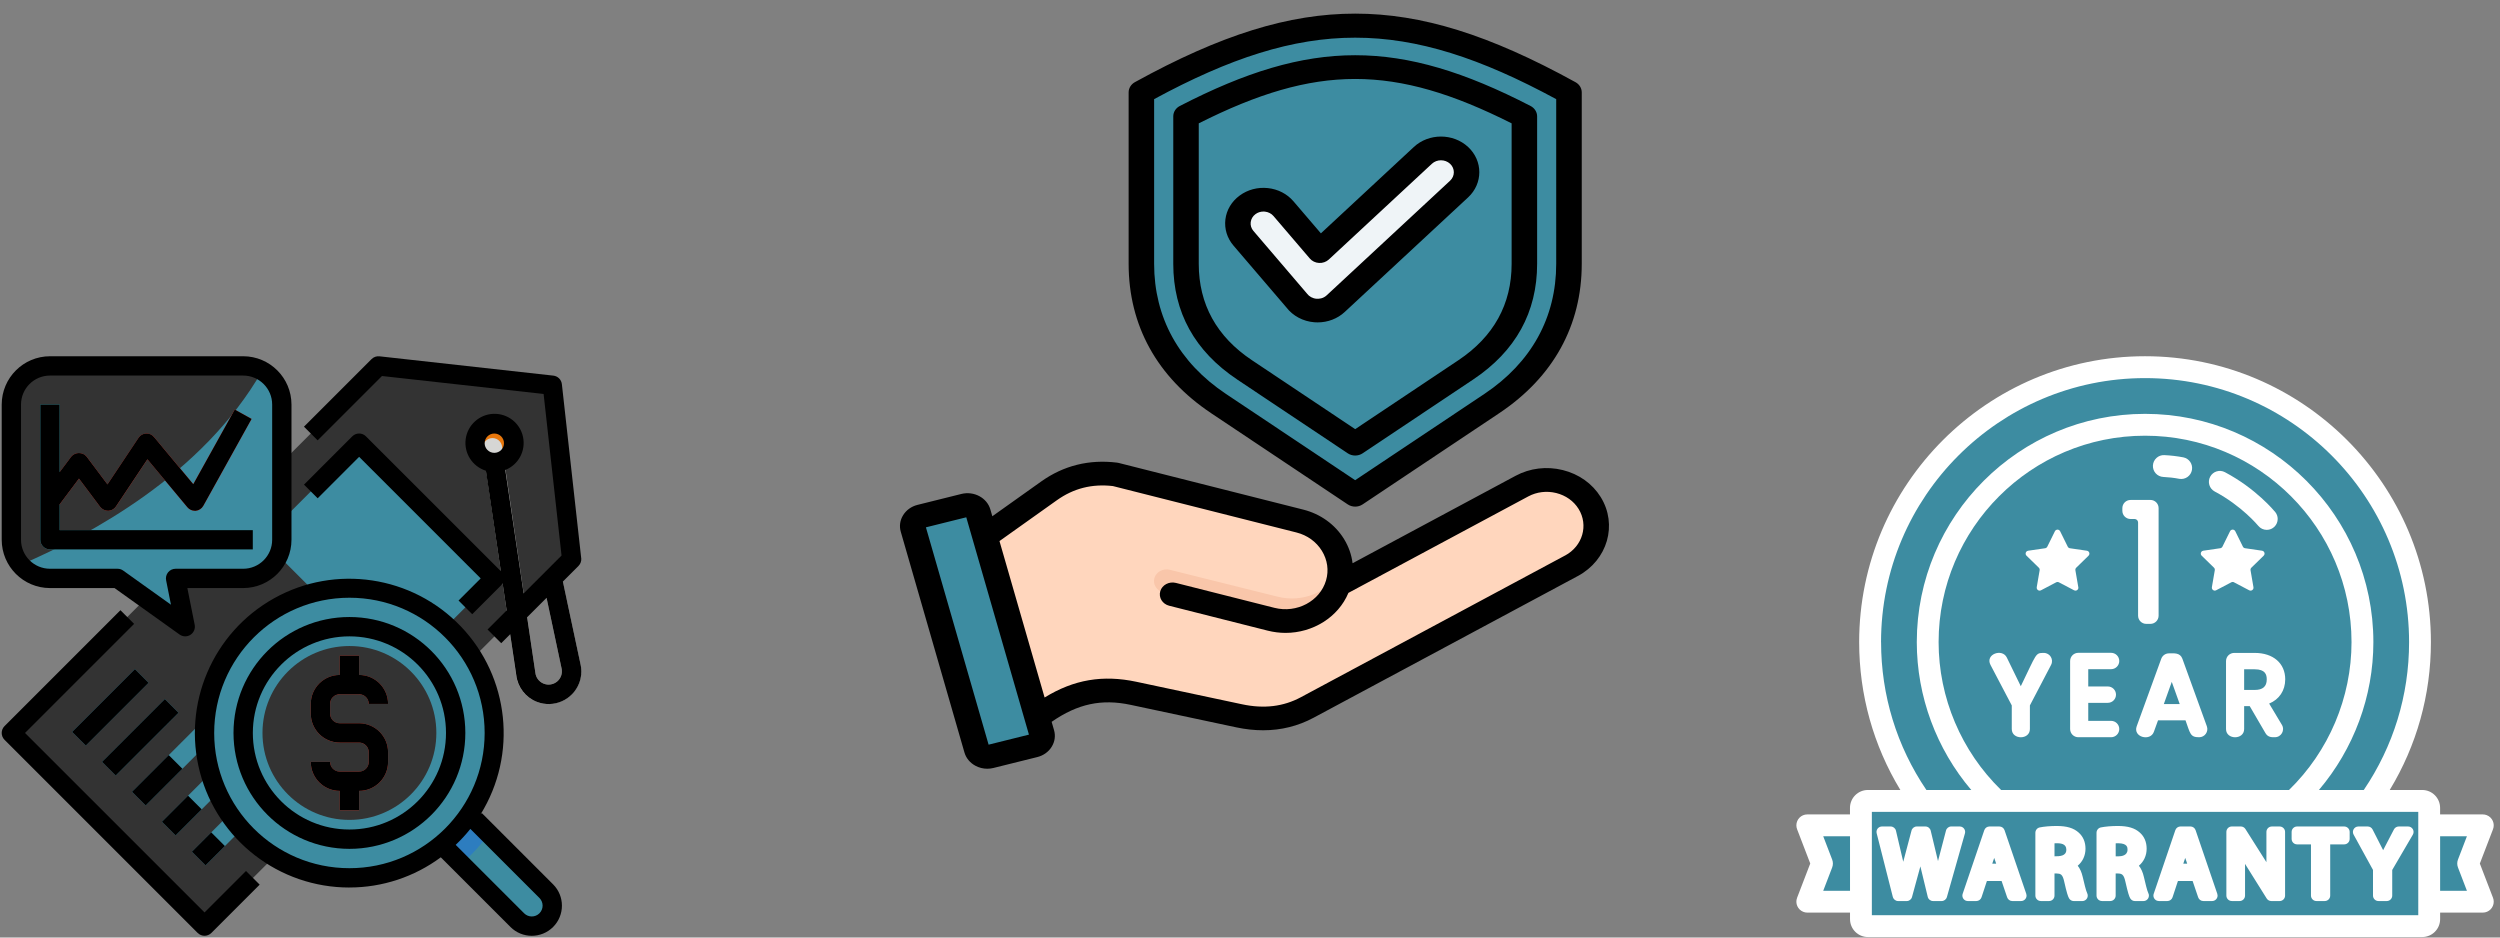
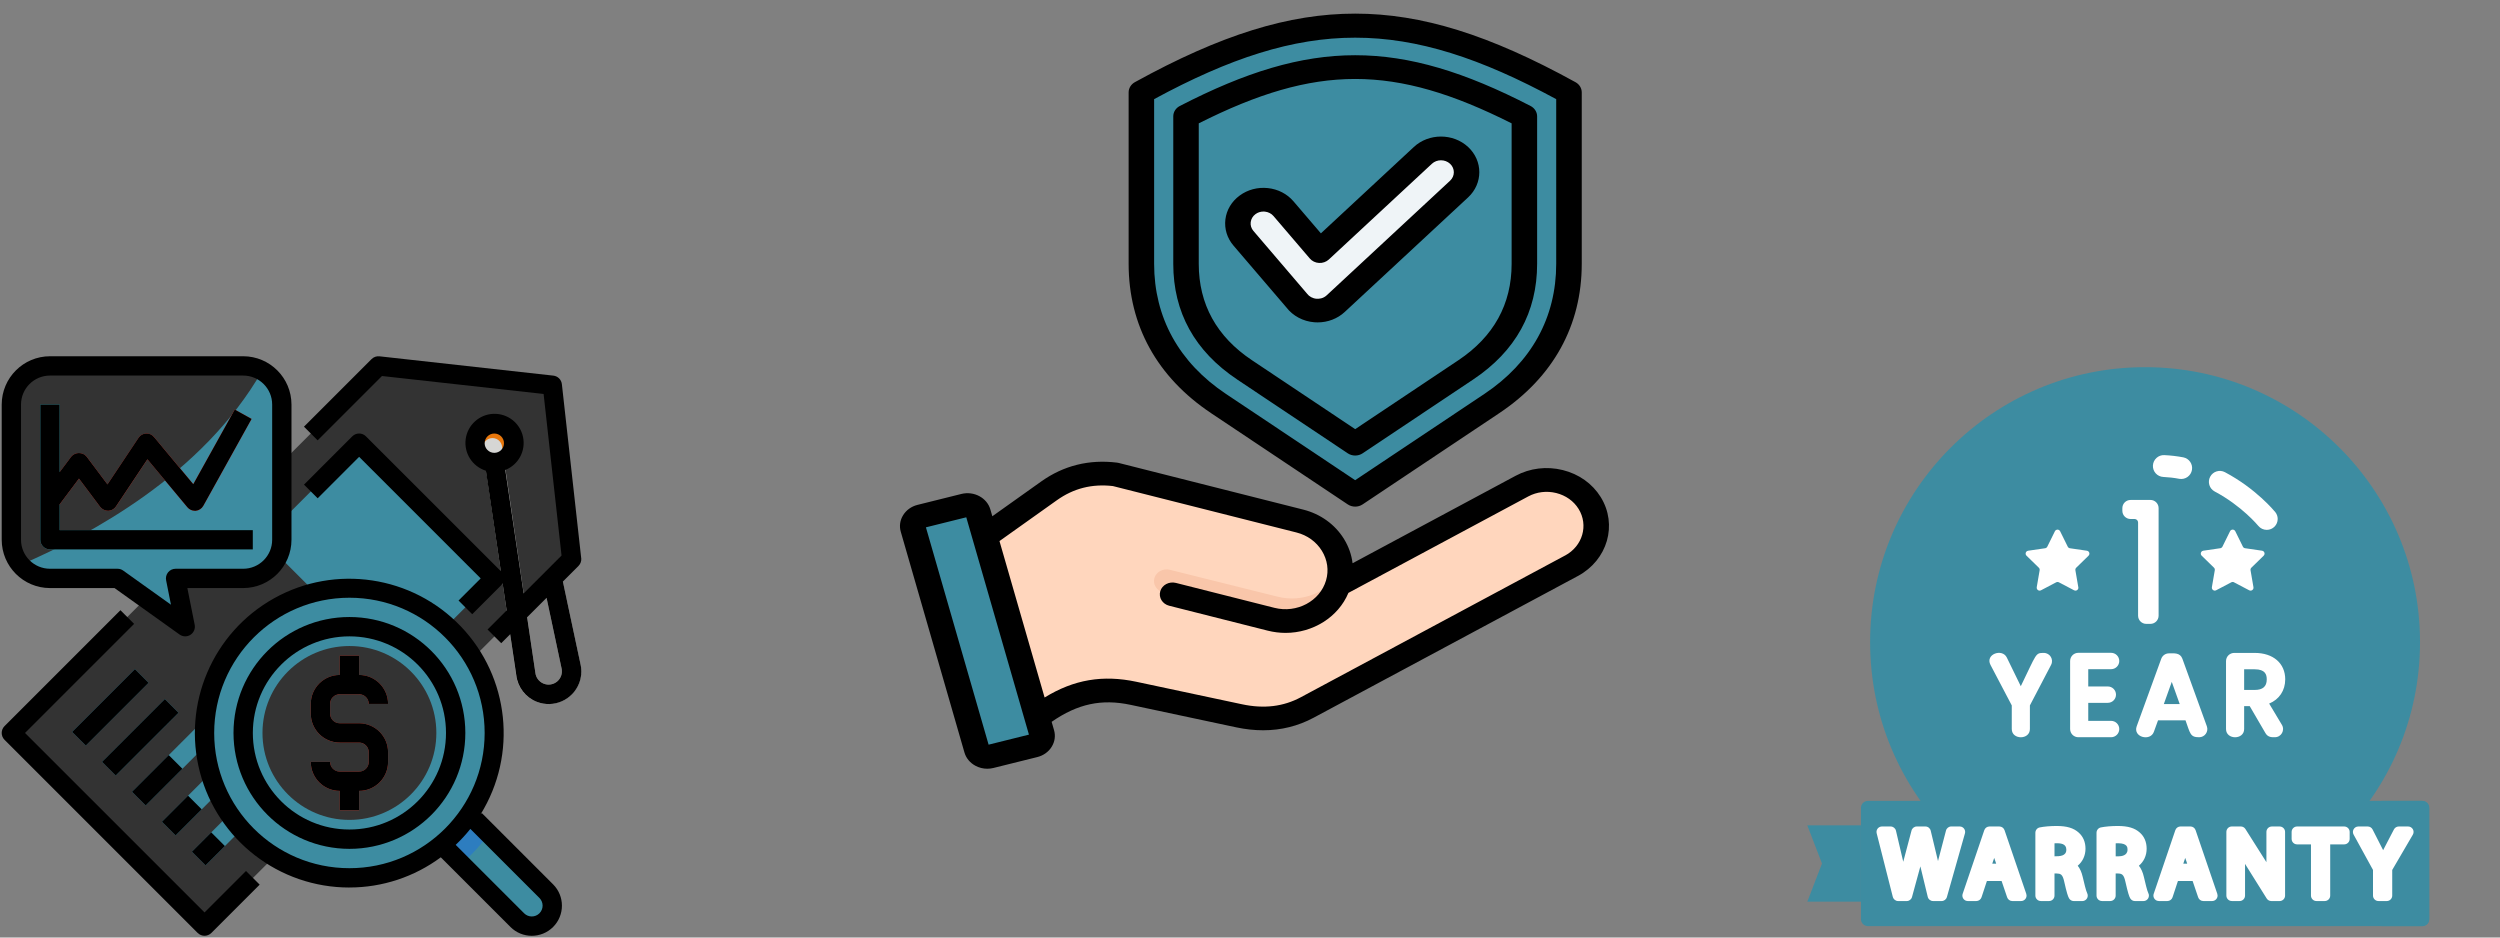
<svg xmlns="http://www.w3.org/2000/svg" id="Layer_1" viewBox="0 0 1200 450">
  <rect x="0" y="0" width="1200" height="450" fill="#808080" stroke="none" />
  <path d="M463.11,264.39l24.99,86.64c6.04-4.67,11.44-8.43,16.47-11.36,5.9-3.66,11.9-6.18,18.3-7.4,6.79-1.37,13.55-1.12,21.2.51h.02s50.72,10.81,50.72,10.81c11.55,2.46,22.4,1.51,32.67-4l126.85-68.03c11.32-6.07,15.23-19.64,8.7-30.16-6.53-10.52-21.14-14.15-32.46-8.08l-88.34,47.38c.07-.21.13-.41.19-.62,3.79-12.94-4.53-26.46-18.46-29.98l-88.55-22.39c-11.75-1.45-22.42,1.2-31.84,7.9l-40.46,28.79Z" fill="#ffd6bd" fill-rule="evenodd" />
  <path d="M613.27,286.41c11.98,3.03,24.39-2.24,30.05-12-.06,1.91-.36,3.81-.9,5.66-3.8,12.96-18.32,20.69-32.27,17.15-17.24-4.37-34.5-8.59-51.76-12.88-3.21-.8-5.14-3.9-4.28-6.88.86-2.98,4.19-4.77,7.41-3.97,17.23,4.29,34.44,8.55,51.75,12.92h0Z" fill="#f9c6aa" fill-rule="evenodd" />
  <path d="M469.49,246.04l30.55,105.91c.75,2.58-.92,5.26-3.7,5.95l-21.07,5.24c-2.78.69-5.66-.85-6.41-3.44l-30.55-105.91c-.75-2.58.92-5.26,3.7-5.96l21.07-5.24c2.78-.69,5.66.85,6.41,3.44h0Z" fill="#3d8ca1" fill-rule="evenodd" />
  <path d="M753.11,44.34c-77.68-42.82-127.57-42.82-205.25,0v82.29c0,27.69,12.81,50.9,37.01,67.06l65.62,43.81,65.61-43.81c24.2-16.16,37.01-39.37,37.01-67.06V44.34Z" fill="#3d8ca1" fill-rule="evenodd" />
  <path d="M731.69,55.85c-61.22-31.59-101.2-31.59-162.41,0v70.78c0,21.28,9.49,38.48,28.09,50.9l53.11,35.46,53.11-35.46c18.6-12.42,28.09-29.62,28.09-50.9V55.85h0Z" fill="#3d8ca1" fill-rule="evenodd" />
  <path d="M682.97,74.58c4.8-4.46,12.59-4.46,17.39,0,4.8,4.46,4.8,11.69,0,16.15l-59.2,55c-5.44,5.05-14.42,4.26-18.79-1.55l-25.52-29.83c-4.22-4.93-3.34-12.1,1.97-16.02,5.31-3.92,13.03-3.1,17.25,1.83l17.43,20.38,49.47-45.96Z" fill="#eff4f7" fill-rule="evenodd" />
  <path d="M600.35,106.6c.18-1.51,1.01-2.88,2.29-3.82,1.08-.81,2.43-1.24,3.82-1.24.23,0,.47.01.71.04,1.62.17,3.1.93,4.11,2.12l17.43,20.38c1.08,1.27,2.7,2.05,4.44,2.14,1.74.09,3.44-.51,4.68-1.65l49.47-45.95c2.41-2.24,6.33-2.24,8.74,0,2.4,2.24,2.4,5.88,0,8.12l-59.21,55c-1.77,1.65-3.83,1.74-4.9,1.66-1.83-.14-3.5-1.04-4.55-2.44-.08-.1-.14-.19-.23-.28l-25.51-29.84c-1.02-1.18-1.49-2.7-1.3-4.21h0ZM630.85,154.69c.54.04,1.09.06,1.63.06,4.88,0,9.55-1.8,13-5.01l59.21-54.99c7.18-6.67,7.18-17.53,0-24.2-7.18-6.67-18.87-6.67-26.04,0l-44.62,41.46-13.17-15.39c-3.05-3.57-7.43-5.82-12.31-6.34-4.88-.51-9.68.76-13.53,3.6-3.85,2.84-6.27,6.9-6.83,11.43-.55,4.53.83,9,3.88,12.57l25.42,29.71c3.13,4.07,8.02,6.67,13.38,7.1ZM575.4,59.21v67.42c0,19.4,8.59,34.97,25.55,46.28l49.54,33.08,49.54-33.08c16.95-11.32,25.55-26.89,25.55-46.28V59.21c-56.4-28.41-93.78-28.41-150.18,0h0ZM593.8,182.13l53.12,35.46c1.04.7,2.29,1.07,3.57,1.07,1.28,0,2.53-.37,3.57-1.07l53.11-35.46c20.33-13.57,30.65-32.25,30.65-55.51V55.84c0-2.06-1.21-3.97-3.15-4.97-62.94-32.48-105.42-32.48-168.35,0-1.95,1-3.15,2.9-3.15,4.97v70.78c0,23.26,10.3,41.94,30.64,55.51h0ZM553.98,47.59v79.04c0,25.79,11.92,47.38,34.46,62.44l62.04,41.42,62.04-41.42c22.54-15.06,34.46-36.65,34.46-62.44V47.59c-72.63-39.34-120.38-39.34-193.01,0h0ZM581.3,198.3l65.62,43.81c1.04.7,2.29,1.07,3.57,1.07,1.26,0,2.5-.36,3.57-1.07l65.61-43.81c25.89-17.28,39.57-42.07,39.57-71.67V44.34c0-2.01-1.14-3.87-3-4.89-41.3-22.76-73.91-32.91-105.75-32.91s-64.46,10.15-105.75,32.9c-1.86,1.03-3,2.89-3,4.9v82.28c0,29.61,13.68,54.39,39.56,71.67h0ZM751.26,266.63l-126.85,68.04c-8.43,4.52-17.67,5.63-28.24,3.38l-50.72-10.8c-16.08-3.42-29.95-1.1-44.04,7.55l-21.66-75.09,27.52-19.58c8.07-5.74,16.88-7.97,26.92-6.82l88.15,22.29c5.16,1.31,9.48,4.43,12.17,8.8,2.68,4.36,3.4,9.41,1.99,14.2-2.92,9.97-14.03,15.87-24.76,13.16l-47.3-11.96c-3.26-.83-6.62.96-7.51,3.98,0,0,0,0,0,.01-.89,3.02,1.03,6.14,4.29,6.97,0,0,0,0,.01,0l47.3,11.96c2.77.7,5.63,1.06,8.5,1.07,13.17,0,25.34-7.53,30.21-19.21l86.37-46.32c4.06-2.17,8.81-2.74,13.38-1.61,4.57,1.14,8.38,3.84,10.72,7.61,4.86,7.82,1.96,17.87-6.46,22.39h0ZM474.53,357.44l19.36-4.82-30.08-104.32-19.37,4.82,30.09,104.32ZM768.32,238.56c8.24,13.25,3.33,30.27-10.94,37.92l-126.85,68.03c-7.48,4.01-15.59,6.02-24.23,6.02-4.17,0-8.46-.46-12.87-1.4l-50.72-10.8c-13.93-2.97-25.42-.53-37.92,8.15l1.15,3.99c.79,2.7.38,5.58-1.14,8-1.5,2.43-3.98,4.2-6.89,4.92l-21.08,5.24c-.97.24-1.96.36-2.95.36-1.96,0-3.91-.48-5.66-1.42-2.63-1.41-4.51-3.69-5.29-6.4l-30.55-105.91c-.79-2.71-.39-5.56,1.14-8,1.5-2.43,3.97-4.2,6.88-4.92l21.07-5.25c6.05-1.5,12.29,1.84,13.91,7.46l.94,3.25,23.5-16.72c10.74-7.63,22.97-10.67,36.36-9.02.28.03.54.08.81.15l88.55,22.39c8.32,2.1,15.27,7.12,19.59,14.12,2.24,3.65,3.62,7.6,4.11,11.63l78.25-41.97c6.89-3.7,14.94-4.67,22.67-2.75,7.73,1.93,14.17,6.51,18.15,12.91Z" fill-rule="evenodd" />
  <path d="M266.63,262.57l-9.07,1.94,6.55,30.72,7.82-7.81-5.3-24.85Z" fill="#c7c7c5" />
  <path d="M98.18,444.55L5.45,351.82l176.18-176.18,83.45,9.27,9.27,83.45-176.18,176.18Z" fill="#333" />
  <path d="M274.36,268.36l-9.27-83.45-21.55-2.39c-24.04,118.62-148.65,175.41-211.01,196.38l65.65,65.65,176.18-176.18Z" fill="#333" />
  <path d="M246.54,212.73c0,5.12-4.15,9.27-9.27,9.27s-9.27-4.15-9.27-9.27,4.15-9.27,9.27-9.27,9.27,4.15,9.27,9.27Z" fill="#e8770c" />
  <path d="M34.63,351.32l30.13-30.13,6.56,6.56-30.13,30.13-6.56-6.56ZM49,365.7l30.14-30.14,6.56,6.56-30.13,30.13-6.56-6.56ZM63.37,380.07l30.14-30.14,6.56,6.56-30.13,30.14-6.56-6.56ZM77.74,394.44l30.14-30.13,6.56,6.56-30.13,30.14-6.56-6.56ZM92.12,408.81l30.14-30.13,6.56,6.56-30.13,30.13-6.56-6.56Z" fill="#3d8ca1" />
  <path d="M126,259.09l46.36-46.36,64.91,64.91-46.36,46.36-64.91-64.91Z" fill="#3d8ca1" />
  <path d="M262.21,427.76l-43.48-43.48-13.91,13.91,43.48,43.48c3.84,3.84,10.07,3.84,13.91,0,3.84-3.84,3.84-10.07,0-13.91Z" fill="#3d8ca1" />
  <path d="M234.56,400.11l-15.84-15.84-13.91,13.91,16.5,16.5c5.08-4.21,9.54-9.11,13.25-14.57Z" fill="#2d7dbf" />
  <path d="M237.27,351.82c0,38.41-31.14,69.55-69.55,69.55s-69.55-31.14-69.55-69.55,31.14-69.55,69.55-69.55,69.55,31.14,69.55,69.55Z" fill="#3d8ca1" />
  <path d="M218.72,351.82c0,28.17-22.83,51-51,51s-51-22.83-51-51,22.83-51,51-51,51,22.83,51,51Z" fill="#3d8ca1" />
  <path d="M209.45,351.82c0,23.05-18.68,41.73-41.73,41.73s-41.73-18.68-41.73-41.73,18.68-41.73,41.73-41.73,41.73,18.68,41.73,41.73Z" fill="#333" />
  <path d="M172.36,347.18h-9.27c-2.56,0-4.64-2.08-4.64-4.64v-4.64c0-2.56,2.08-4.64,4.64-4.64h9.27c2.56,0,4.64,2.08,4.64,4.64h9.27c0-7.68-6.23-13.91-13.91-13.91v-9.27h-9.27v9.27c-7.68,0-13.91,6.23-13.91,13.91v4.64c0,7.68,6.23,13.91,13.91,13.91h9.27c2.56,0,4.64,2.08,4.64,4.64v4.64c0,2.56-2.08,4.64-4.64,4.64h-9.27c-2.56,0-4.64-2.08-4.64-4.64h-9.27c0,7.68,6.23,13.91,13.91,13.91v9.27h9.27v-9.27c7.68,0,13.91-6.23,13.91-13.91v-4.64c0-7.68-6.23-13.91-13.91-13.91Z" fill="#f35244" />
  <path d="M116.72,277.64h-32.45l4.64,23.18-32.45-23.18H24c-10.24,0-18.55-8.3-18.55-18.55v-64.91c0-10.24,8.3-18.55,18.55-18.55h92.73c10.24,0,18.55,8.3,18.55,18.55v64.91c0,10.24-8.3,18.55-18.55,18.55Z" fill="#333" />
  <path d="M125.77,178.09c-28.59,49.89-82.81,78.78-115.82,93,3.49,4.14,8.62,6.54,14.04,6.55h32.45l32.45,23.18-4.64-23.18h32.45c10.24,0,18.55-8.3,18.55-18.55v-64.91c-.02-6.69-3.65-12.85-9.49-16.09Z" fill="#3d8ca1" />
  <path d="M121.36,263.73H24c-2.56,0-4.64-2.08-4.64-4.64v-64.91h9.27v60.27h92.73v9.27Z" fill="#3fb7c7" />
  <path d="M93.54,245.18c-1.38,0-2.68-.61-3.56-1.66l-19.21-23.05-15.1,22.65c-.83,1.25-2.21,2.02-3.71,2.06-1.5,0-2.92-.68-3.84-1.85l-10.22-13.6-10.2,13.6-7.42-5.56,13.91-18.55c1.68-2.05,4.71-2.34,6.76-.66.24.2.46.42.66.66l9.98,13.31,14.91-22.37c1.42-2.13,4.3-2.71,6.43-1.29.37.25.7.55.99.89l18.85,22.63,19.9-35.81,8.1,4.5-23.18,41.73c-.74,1.34-2.09,2.22-3.62,2.37-.14.02-.29.02-.44.02h0Z" fill="#f35244" />
  <path d="M271.93,287.41l-7.82,7.81,5.49,25.77c.44,2.3-.4,4.66-2.21,6.15-1.81,1.49-4.29,1.87-6.46.99s-3.69-2.87-3.95-5.2l-16-108.62c-.22-1.66-1.31-3.07-2.87-3.7-2.38-.95-5.08.2-6.03,2.58-.32.79-.41,1.64-.27,2.48l15.97,108.49c1.06,8.59,8.87,14.69,17.46,13.63,3.01-.37,5.85-1.61,8.18-3.57,4.39-3.7,6.41-9.52,5.25-15.15l-6.74-31.68Z" fill="#d6d6d4" />
  <path d="M94.9,447.82c1.81,1.81,4.74,1.81,6.56,0l23.18-23.18-6.56-6.56-19.9,19.9L12.01,351.82l52.36-52.36-6.56-6.56L2.17,348.54c-1.81,1.81-1.81,4.74,0,6.56l92.73,92.73ZM278.97,267.85l-9.27-83.45c-.24-2.16-1.94-3.86-4.1-4.1l-83.45-9.27c-1.4-.15-2.79.34-3.79,1.33l-32.45,32.45,6.56,6.56,30.88-30.88,77.58,8.61,8.61,77.56-18.19,18.19-8.81-59.26c6.33-2.51,9.92-9.21,8.51-15.87-1.4-6.66-7.4-11.33-14.2-11.08-6.8.26-12.42,5.37-13.32,12.12-.9,6.74,3.19,13.16,9.69,15.18l7.17,48.22-64.74-64.72c-1.81-1.81-4.74-1.81-6.55,0,0,0,0,0,0,0l-23.18,23.18,6.56,6.56,19.9-19.9,58.35,58.35-10.63,10.63,6.56,6.56,13.91-13.91c.26-.3.48-.63.66-.99l1.95,13.09-9.16,9.16,6.56,6.56,4.3-4.3,2.95,19.76c.7,5.7,4.47,10.57,9.82,12.67,8.05,3.16,17.14-.8,20.3-8.85,1.11-2.83,1.37-5.92.76-8.89l-8.53-39.98,7.49-7.49c1-1,1.48-2.39,1.33-3.79h0ZM237.27,208.09c2.56,0,4.64,2.08,4.64,4.64s-2.08,4.64-4.64,4.64-4.64-2.08-4.64-4.64,2.08-4.64,4.64-4.64ZM269.6,321c.44,2.3-.4,4.66-2.21,6.15-1.81,1.49-4.29,1.87-6.46.99s-3.69-2.87-3.95-5.2l-3.95-26.66,9.32-9.32,7.24,34.05Z" />
  <path d="M34.63,351.32l30.13-30.13,6.56,6.56-30.13,30.13-6.56-6.56ZM49,365.69l30.13-30.13,6.56,6.56-30.14,30.13-6.56-6.56ZM63.37,380.06l17.62-17.62,6.56,6.56-17.62,17.62-6.56-6.56ZM77.74,394.44l12.52-12.52,6.56,6.56-12.52,12.52-6.56-6.56ZM92.12,408.81l9.27-9.27,6.56,6.56-9.27,9.27-6.56-6.56ZM167.72,426c15.8,0,31.17-5.09,43.86-14.49l33.44,33.44c5.65,5.65,14.81,5.65,20.47,0,5.65-5.65,5.65-14.81,0-20.46l-34.21-34.21-.59.59c17.75-28.71,13.85-65.79-9.48-90.19-23.33-24.4-60.2-29.94-89.68-13.49-29.48,16.45-44.11,50.74-35.59,83.41,8.52,32.66,38.03,55.44,71.79,55.41h0ZM258.93,431.03c2.03,2.03,2.03,5.32,0,7.35s-5.32,2.03-7.35,0l-32.85-32.85c2.52-2.39,4.88-4.95,7.04-7.66l33.16,33.16ZM167.72,286.91c35.85,0,64.91,29.06,64.91,64.91s-29.06,64.91-64.91,64.91-64.91-29.06-64.91-64.91c.04-35.83,29.08-64.87,64.91-64.91Z" />
  <path d="M167.72,407.45c30.73,0,55.64-24.91,55.64-55.64s-24.91-55.64-55.64-55.64-55.64,24.91-55.64,55.64c.03,30.71,24.92,55.6,55.64,55.64ZM167.72,305.45c25.61,0,46.36,20.76,46.36,46.36s-20.76,46.36-46.36,46.36-46.36-20.76-46.36-46.36c.03-25.6,20.77-46.34,46.36-46.36Z" />
  <path d="M172.36,370.36h-9.27c-2.56,0-4.64-2.08-4.64-4.64h-9.27c0,7.68,6.23,13.91,13.91,13.91v9.27h9.27v-9.27c7.68,0,13.91-6.23,13.91-13.91v-4.64c0-7.68-6.23-13.91-13.91-13.91h-9.27c-2.56,0-4.64-2.08-4.64-4.64v-4.64c0-2.56,2.08-4.64,4.64-4.64h9.27c2.56,0,4.64,2.08,4.64,4.64h9.27c0-7.68-6.23-13.91-13.91-13.91v-9.27h-9.27v9.27c-7.68,0-13.91,6.23-13.91,13.91v4.64c0,7.68,6.23,13.91,13.91,13.91h9.27c2.56,0,4.64,2.08,4.64,4.64v4.64c0,2.56-2.08,4.64-4.64,4.64ZM24,282.27h30.97l31.24,22.31c.79.56,1.73.87,2.69.87.89,0,1.77-.26,2.52-.74,1.6-1.04,2.41-2.95,2.03-4.82l-3.52-17.62h26.8c12.8-.02,23.17-10.39,23.18-23.18v-64.91c-.02-12.8-10.38-23.17-23.18-23.18H24c-12.8.02-23.17,10.39-23.18,23.18v64.91c.02,12.8,10.38,23.17,23.18,23.18ZM10.09,194.18c0-7.68,6.23-13.91,13.91-13.91h92.73c7.68,0,13.91,6.23,13.91,13.91v64.91c0,7.68-6.23,13.91-13.91,13.91h-32.45c-1.39,0-2.71.62-3.59,1.7-.88,1.08-1.23,2.5-.95,3.86l2.32,11.69-22.91-16.37c-.78-.57-1.72-.88-2.68-.88H24c-7.68,0-13.91-6.23-13.91-13.91v-64.91Z" />
  <path d="M24,263.73h97.36v-9.27H28.63v-12.37l9.27-12.36,10.2,13.6c.93,1.17,2.34,1.85,3.83,1.85,1.51-.04,2.9-.81,3.73-2.06l15.1-22.65,19.2,23.05c.89,1.05,2.19,1.66,3.57,1.66.14,0,.29,0,.44,0,1.52-.14,2.87-1.03,3.62-2.37l23.18-41.73-8.1-4.5-19.9,35.81-18.85-22.63c-.92-1.15-2.35-1.77-3.82-1.69-1.46.08-2.8.84-3.61,2.06l-14.91,22.38-9.98-13.31c-.91-1.11-2.27-1.75-3.71-1.75s-2.8.64-3.71,1.75l-5.56,7.42v-32.45h-9.27v64.91c0,2.56,2.08,4.64,4.64,4.64h0Z" />
  <circle cx="1029.63" cy="308.22" r="131.98" fill="#3d8ca1" />
  <circle cx="1029.63" cy="308.22" r="104.34" fill="#3d8ca1" />
  <path d="M1039.46,412.1c-3.24.3-6.52.46-9.83.46-57.62,0-104.34-46.71-104.34-104.34s46.72-104.33,104.34-104.33c3.32,0,6.59.16,9.83.46-53,4.96-94.51,49.57-94.51,103.87s41.5,98.92,94.51,103.88Z" fill="#3d8ca1" />
  <path d="M1133.97,308.22c0,57.63-46.72,104.34-104.34,104.34-3.32,0-6.59-.16-9.83-.46,53-4.96,94.51-49.57,94.51-103.88s-41.5-98.91-94.51-103.87c3.24-.3,6.52-.46,9.83-.46,57.62,0,104.34,46.71,104.34,104.33h0Z" fill="#3d8ca1" />
  <path d="M1162.66,444.54h-266.05c-1.85,0-3.36-1.5-3.36-3.36v-53.39c0-1.85,1.5-3.36,3.36-3.36h266.05c1.85,0,3.36,1.5,3.36,3.36v53.39c0,1.85-1.5,3.36-3.36,3.36Z" fill="#3d8ca1" />
  <path d="M867.51,396.17l7.04,18.32-7.04,18.32h25.74v-36.65h-25.74Z" fill="#3d8ca1" />
-   <path d="M1191.75,432.81l-7.04-18.32,7.04-18.32h-25.74v36.65h25.74Z" fill="#3d8ca1" />
-   <path d="M916.27,444.55h-19.66c-1.86,0-3.36-1.51-3.36-3.36v-53.4c0-1.85,1.49-3.36,3.36-3.36h19.66c-1.86,0-3.36,1.51-3.36,3.36v53.4c0,1.85,1.5,3.36,3.36,3.36Z" fill="#3d8ca1" />
  <path d="M1166.01,387.79v53.4c0,1.85-1.49,3.36-3.36,3.36h-19.66c1.86,0,3.36-1.51,3.36-3.36v-53.4c0-1.85-1.49-3.36-3.36-3.36h19.66c1.86,0,3.36,1.51,3.36,3.36Z" fill="#3d8ca1" />
-   <path d="M1190.33,414.49l6.31-16.44c1.04-2.7-.31-5.74-3.02-6.78-.6-.23-1.24-.35-1.88-.35h-20.49v-3.13c0-4.75-3.85-8.6-8.6-8.6h-15.58c12.96-21.37,19.77-45.7,19.77-70.98,0-75.66-61.56-137.22-137.22-137.22s-137.22,61.56-137.22,137.22c0,25.28,6.82,49.61,19.77,70.98h-15.58c-4.75,0-8.6,3.85-8.6,8.6v3.13h-20.49c-2.9,0-5.24,2.35-5.24,5.24,0,.64.12,1.28.35,1.88l6.31,16.44-6.31,16.44c-1.04,2.7.31,5.74,3.02,6.78.6.23,1.24.35,1.88.35h20.5v3.13c0,4.75,3.85,8.6,8.6,8.6h266.05c4.75,0,8.6-3.85,8.6-8.6v-3.13h20.49c2.9,0,5.24-2.35,5.24-5.24,0-.64-.12-1.28-.35-1.88l-6.32-16.44ZM888.01,427.57h-12.86l4.3-11.2c.46-1.21.46-2.55,0-3.76l-4.3-11.2h12.86v26.16ZM902.9,308.22c0-69.88,56.85-126.73,126.73-126.73s126.73,56.85,126.73,126.73c0,25.52-7.53,49.99-21.76,70.98h-21.53c16.73-19.69,26.15-44.93,26.15-70.98,0-60.42-49.16-109.57-109.58-109.57s-109.58,49.15-109.58,109.57c0,26.05,9.42,51.29,26.15,70.98h-21.53c-14.23-20.99-21.76-45.46-21.76-70.98ZM1098.72,379.2h-138.18c-19.08-18.56-30.01-44.3-30.01-70.98,0-54.63,44.45-99.08,99.1-99.08s99.1,44.45,99.1,99.08c0,26.68-10.93,52.42-30.01,70.98h0ZM1160.77,396.17v43.13h-262.28v-49.61h262.28v6.49ZM1179.82,416.37l4.3,11.2h-12.86v-26.16h12.86l-4.3,11.2c-.46,1.21-.46,2.55,0,3.76h0Z" fill="#fff" />
  <path d="M908.57,430.53c.3,1.16,1.34,1.98,2.54,1.98h4.12c1.18,0,2.22-.79,2.53-1.93l4.02-14.72,3.54,14.64c.29,1.18,1.34,2,2.55,2h4.12c1.17,0,2.2-.78,2.52-1.91l8.66-30.55c.39-1.39-.41-2.84-1.81-3.24-.23-.07-.47-.1-.71-.1h-4.03c-1.19,0-2.24.8-2.54,1.96l-3.84,14.65-3.5-14.59c-.28-1.18-1.34-2.01-2.55-2.01h-4.12c-1.19,0-2.23.8-2.54,1.95l-3.97,14.99-3.5-14.92c-.28-1.18-1.34-2.02-2.55-2.02h-4.17c-1.45,0-2.62,1.17-2.62,2.62,0,.22.03.43.08.64l7.75,30.55ZM944.56,432.5h4.08c1.13,0,2.13-.73,2.49-1.8l2.58-7.81h7.06l2.66,7.83c.36,1.06,1.36,1.78,2.48,1.78h4.22c1.45,0,2.62-1.18,2.62-2.62,0-.29-.05-.57-.14-.84l-10.43-30.55c-.36-1.06-1.36-1.78-2.48-1.78h-4.76c-1.12,0-2.12.72-2.48,1.78l-10.38,30.55c-.46,1.37.27,2.86,1.65,3.33.27.09.55.14.84.14h0ZM957.22,411.79l.95,2.78h-1.89l.94-2.78ZM979.6,432.5h3.94c1.45,0,2.62-1.17,2.62-2.62v-10.61h1c1.87.07,2.88.28,3.66,3.89,1.24,5.51,1.8,7.12,2.33,8.04.47.81,1.33,1.31,2.27,1.31h4.08c1.45,0,2.62-1.17,2.62-2.62,0-.44-.11-.86-.31-1.25-.53-.99-1.48-5.05-2.11-7.73-.5-2.21-1.3-3.99-2.39-5.36,2.36-1.99,3.73-4.88,3.73-8.16s-1.17-5.89-3.27-7.75c-2.42-2.19-5.69-3.17-10.6-3.17-2.97,0-6,.26-8.1.69-1.22.25-2.09,1.32-2.09,2.57v30.14c0,1.45,1.17,2.62,2.62,2.62h0ZM986.16,404.79c3.06-.16,5.68.19,5.68,3.06,0,3.05-3.02,3.18-5.68,3.18v-6.24ZM1008.96,432.5h3.94c1.45,0,2.62-1.17,2.62-2.62v-10.61h1c1.87.07,2.88.28,3.66,3.9,1.25,5.51,1.8,7.12,2.33,8.03.47.81,1.33,1.31,2.27,1.31h4.08c1.99,0,3.25-2.13,2.31-3.87-.53-.98-1.48-5.05-2.11-7.73-.5-2.2-1.3-3.99-2.39-5.36,2.36-1.99,3.72-4.88,3.72-8.16s-1.17-5.89-3.27-7.75c-2.42-2.19-5.69-3.17-10.6-3.17-2.97,0-6,.26-8.1.69-1.22.25-2.09,1.32-2.09,2.57v30.14c0,1.45,1.17,2.62,2.62,2.62h0,0ZM1015.53,404.79c.37-.02.78-.03,1.25-.03,4.43.05,4.43,2.1,4.43,3.09,0,2.87-2.99,3.18-4.27,3.18h-1.41v-6.24ZM1036.25,432.5h4.08c1.13,0,2.13-.73,2.49-1.8l2.58-7.81h7.06l2.66,7.83c.36,1.06,1.36,1.78,2.48,1.78h4.22c1.45,0,2.62-1.18,2.62-2.63,0-.29-.05-.57-.14-.84l-10.42-30.55c-.36-1.06-1.36-1.78-2.48-1.78h-4.76c-1.12,0-2.12.72-2.48,1.78l-10.38,30.55c-.47,1.37.27,2.86,1.64,3.33.27.09.56.14.84.14h0ZM1048.91,411.79l.95,2.78h-1.89l.94-2.78ZM1071.28,432.5h3.72c1.45,0,2.62-1.17,2.62-2.62,0-14.21,0-13.83,0-15.22.55.88.02.04,10.39,16.61.48.77,1.32,1.23,2.22,1.23h3.99c1.45,0,2.62-1.17,2.62-2.62v-30.55c0-1.45-1.17-2.62-2.62-2.62h-3.72c-1.45,0-2.62,1.17-2.62,2.62,0,12.69,0,13.22,0,14.51-.24-.38-9.84-15.54-10.08-15.92-.48-.76-1.32-1.22-2.21-1.22h-4.31c-1.45,0-2.62,1.17-2.62,2.62v30.55c0,1.45,1.17,2.62,2.62,2.62h0,0ZM1102.6,405.3h6.67v24.58c0,1.45,1.17,2.62,2.62,2.62h3.99c1.45,0,2.62-1.17,2.62-2.62v-24.58h6.72c1.45,0,2.62-1.17,2.62-2.62v-3.35c0-1.45-1.17-2.62-2.62-2.62h-22.62c-1.45,0-2.62,1.17-2.62,2.62v3.35c0,1.45,1.17,2.62,2.62,2.62ZM1139.04,417.59v12.29c0,1.45,1.17,2.62,2.62,2.62h3.99c1.45,0,2.62-1.17,2.62-2.62v-12.3l9.89-16.93c1.02-1.75-.24-3.94-2.26-3.94h-4.49c-.98,0-1.87.54-2.32,1.41-6.07,11.65-3.86,7.41-5.18,9.97-.57-1.14-.76-1.51-5.07-9.95-.45-.88-1.35-1.43-2.33-1.43h-4.49c-2,0-3.25,2.14-2.3,3.88l9.33,17ZM981.05,313.4c-4.15,0-3.34.12-11.07,15.98l-6.71-13.77c-2.21-4.54-10.52-1.58-7.83,3.55l10.21,19.44v11.34c0,5.27,8.7,5.26,8.7,0v-11.34l10.17-19.45c1.37-2.62-.53-5.75-3.48-5.75h0ZM1013.32,321.21c2.17,0,3.93-1.76,3.93-3.93s-1.76-3.93-3.93-3.93h-15.73c-2.17,0-3.93,1.76-3.93,3.93v32.66c0,2.17,1.76,3.93,3.93,3.93h15.73c2.17,0,3.93-1.76,3.93-3.93s-1.76-3.93-3.93-3.93h-10.96v-8.65h9.39c2.17,0,3.93-1.76,3.93-3.93h0c0-2.17-1.76-3.93-3.93-3.93h-9.39v-8.28h10.96ZM1047.55,316.2c-1.1-3.04-4.08-2.59-6.45-2.59-1.65,0-3.13,1.03-3.7,2.59l-11.78,32.4c-1.91,5.26,6.53,7.42,8.24,2.68l2-5.53h13.18c2.3,6.36,2.21,8.13,6.55,8.13,2.73,0,4.63-2.71,3.7-5.27l-11.74-32.4ZM1038.64,337.94l3.81-10.65,3.81,10.65h-7.63ZM1096.91,326.11c0-7.72-5.75-12.71-14.66-12.71h-9.83c-2.17,0-3.93,1.76-3.93,3.93h0v32.61c0,5.27,8.7,5.26,8.7,0v-11.01h2.67l7.57,12.99c1.23,2.11,3.2,1.95,4.51,1.95,3.06,0,4.94-3.33,3.37-5.95l-6.11-10.2c4.82-1.99,7.71-6.25,7.71-11.61h0ZM1082.25,331.17h-5.06v-9.91h5.06c5.14,0,5.79,2.59,5.79,4.85,0,3.4-1.9,5.06-5.79,5.06ZM997.59,281.88l-1.4-8.14c-.08-.45.07-.92.4-1.24l5.91-5.76c.55-.54.57-1.42.03-1.98-.21-.22-.5-.36-.8-.41l-8.17-1.19c-.46-.07-.85-.35-1.05-.77l-3.65-7.4c-.34-.69-1.18-.98-1.87-.63-.28.14-.5.36-.63.63l-3.65,7.4c-.2.41-.6.7-1.05.77l-8.17,1.19c-.76.11-1.29.82-1.18,1.58.04.3.19.59.41.8l5.91,5.76c.33.32.48.78.4,1.24l-1.4,8.14c-.13.76.38,1.48,1.14,1.62.3.05.62,0,.89-.14l7.31-3.84c.41-.21.89-.21,1.3,0l7.31,3.84c.68.36,1.53.1,1.89-.59.14-.27.19-.58.14-.89h0ZM1072.32,279.51l7.31,3.84c.68.36,1.53.1,1.89-.59.14-.27.19-.58.14-.89l-1.4-8.14c-.08-.45.07-.92.4-1.24l5.91-5.76c.55-.54.57-1.42.03-1.98-.21-.22-.5-.36-.8-.41l-8.17-1.19c-.46-.07-.85-.35-1.05-.77l-3.65-7.4c-.34-.69-1.18-.98-1.87-.63-.28.14-.5.36-.63.63l-3.65,7.4c-.2.41-.6.7-1.05.77l-8.17,1.19c-.76.11-1.29.82-1.18,1.58.04.3.19.59.41.8l5.91,5.76c.33.32.48.78.4,1.24l-1.4,8.14c-.13.76.38,1.48,1.14,1.62.3.05.62,0,.89-.14l7.31-3.84c.41-.21.89-.21,1.3,0h0ZM1032.2,239.98h-9.54c-2.17,0-3.93,1.76-3.93,3.93h0v1.28c0,2.17,1.76,3.93,3.93,3.93h1.95c.92,0,1.67.75,1.67,1.67v44.74c0,2.17,1.76,3.93,3.93,3.93h1.99c2.17,0,3.93-1.76,3.93-3.93h0v-51.63c0-2.17-1.76-3.93-3.93-3.93h0ZM1048.05,219.54c-3.03-.58-6.1-.94-9.18-1.08-2.89-.15-5.34,2.12-5.47,5.01-.13,2.89,2.12,5.34,5.01,5.47,0,0,0,0,0,0,2.54.11,5.12.41,7.67.9,2.85.49,5.57-1.42,6.06-4.28.48-2.78-1.33-5.44-4.09-6.02ZM1092.12,245.8c-.37-.45-9.22-11.24-24.15-19.15-2.56-1.36-5.73-.38-7.09,2.18-1.36,2.56-.38,5.73,2.18,7.09,12.92,6.84,20.8,16.34,20.92,16.49,1,1.22,2.49,1.93,4.07,1.93,2.9,0,5.24-2.35,5.24-5.25,0-1.2-.41-2.37-1.17-3.3h0Z" fill="#fff" />
</svg>